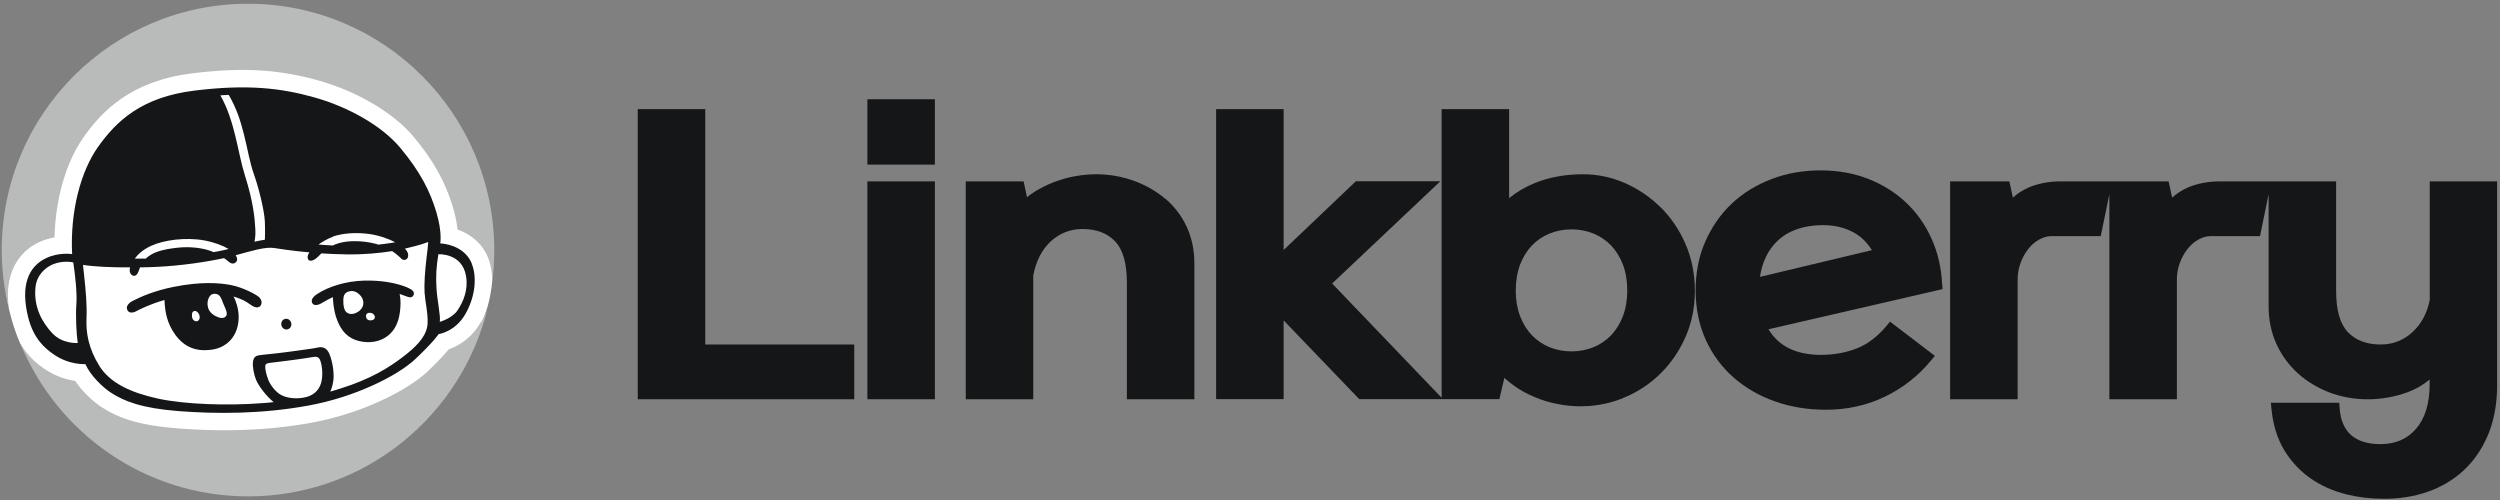
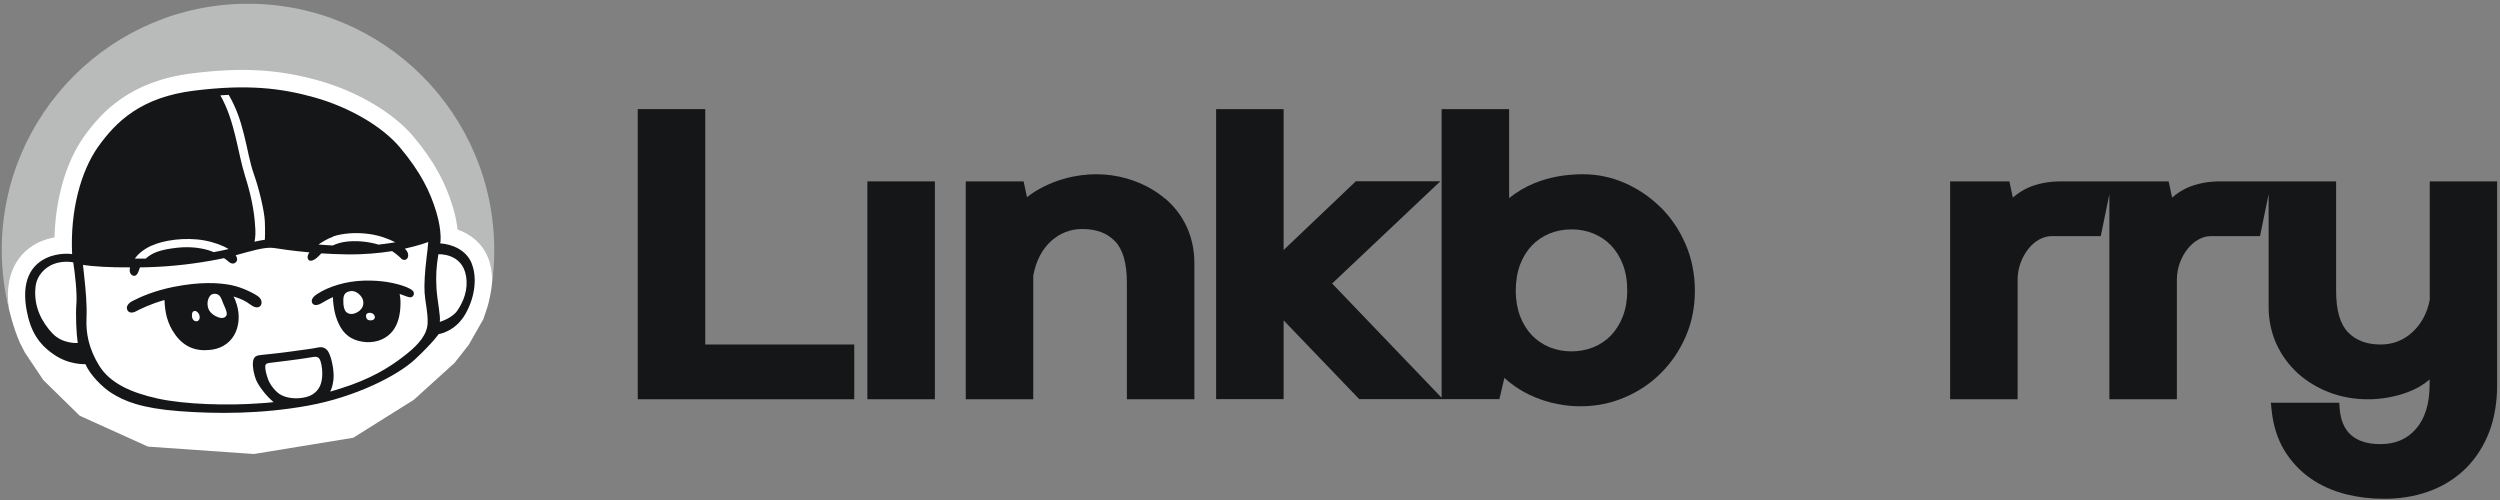
<svg xmlns="http://www.w3.org/2000/svg" id="_레이어_2" width="200" height="40" viewBox="0 0 200 40">
  <rect x="0" y="0" width="200" height="40" fill="#808080" stroke="none" />
  <defs>
    <style>.cls-1,.cls-2{fill:#fff;}.cls-2{opacity:0;}.cls-3{fill:#b9baba;}.cls-4{fill:#141618;}</style>
  </defs>
  <g id="_레이어_1-2">
    <rect class="cls-2" width="200" height="40" />
    <polygon class="cls-4" points="56.42 8.73 51.02 8.73 51.02 31.94 68.34 31.94 68.34 27.56 56.42 27.56 56.42 8.73" />
-     <rect class="cls-4" x="69.39" y="7.94" width="5.4" height="5.23" />
    <rect class="cls-4" x="69.39" y="14.51" width="5.4" height="17.43" />
    <path class="cls-4" d="m93.19,15.88c-.72-.61-1.57-1.09-2.52-1.43-1.52-.54-3.11-.65-4.74-.34-.57.11-1.13.27-1.67.48-.53.21-1.04.47-1.51.76-.21.13-.41.28-.59.43l-.27-1.27h-4.63v17.43h5.4v-9.89c.22-1.18.7-2.1,1.42-2.76.71-.64,1.55-.97,2.51-.97,1.11,0,1.99.33,2.61.98.63.65.95,1.76.95,3.29v9.35h5.4v-10.88c0-1.06-.21-2.05-.62-2.93-.41-.88-.99-1.63-1.72-2.25Z" />
    <path class="cls-4" d="m132.84,16.58c-.83-.82-1.79-1.47-2.86-1.94-1.07-.47-2.2-.7-3.35-.7-1.41,0-2.7.24-3.84.7-.77.31-1.46.72-2.06,1.21v-7.12h-5.4v23.09l-8.76-9.14,8.66-8.18h-6.76l-5.78,5.5v-11.27h-5.4v23.2h5.4v-6.3l6.05,6.3h11.21l.4-1.7c.23.21.48.42.75.61.51.37,1.08.68,1.68.93.59.25,1.22.44,1.87.56.56.11,1.14.17,1.71.17.09,0,.17,0,.26,0,1.21-.02,2.37-.27,3.45-.75,1.08-.47,2.03-1.12,2.84-1.94.81-.81,1.47-1.79,1.95-2.9.49-1.12.73-2.35.73-3.65s-.25-2.6-.75-3.74c-.49-1.13-1.17-2.13-2-2.95Zm-2.66,6.68c0,.75-.12,1.44-.35,2.04-.23.6-.55,1.11-.95,1.53-.4.41-.87.73-1.41.95-1.1.44-2.41.44-3.5,0-.54-.22-1.01-.54-1.41-.95-.4-.42-.72-.93-.95-1.53-.23-.6-.35-1.29-.35-2.04,0-.79.12-1.49.35-2.1.23-.6.55-1.11.95-1.53.4-.41.87-.73,1.41-.95.54-.22,1.13-.33,1.75-.33s1.21.11,1.75.33c.54.22,1.01.54,1.41.95.4.42.72.93.95,1.53.23.6.35,1.31.35,2.1Z" />
-     <path class="cls-4" d="m155.37,22.76c-.06-1.32-.34-2.55-.85-3.67-.5-1.12-1.19-2.09-2.04-2.89-.85-.8-1.87-1.44-3.02-1.89-1.15-.45-2.43-.68-3.81-.68s-2.74.23-3.94.7c-1.21.46-2.28,1.12-3.17,1.96-.89.84-1.6,1.86-2.12,3.04s-.77,2.49-.77,3.91.28,2.8.82,3.97c.54,1.18,1.3,2.19,2.24,3.01.94.82,2.05,1.46,3.31,1.9,1.25.44,2.62.66,4.06.66,1.68,0,3.27-.35,4.7-1.04,1.43-.69,2.68-1.66,3.7-2.9l.31-.37-3.59-2.74-.28.34c-.7.84-1.49,1.45-2.35,1.79-.87.35-1.86.53-2.93.53s-2.05-.23-2.79-.67c-.57-.34-1.03-.81-1.37-1.38l13.92-3.21-.02-.39Zm-5.61-2.75l-8.96,2.14c.17-1.18.64-2.15,1.39-2.87.88-.84,2.11-1.27,3.66-1.27.92,0,1.75.2,2.47.6.56.31,1.04.78,1.44,1.41Z" />
    <path class="cls-4" d="m194.38,14.51v9.48c-.21,1.08-.69,1.96-1.42,2.61-.71.64-1.55.96-2.51.96-1.11,0-1.99-.33-2.61-.98-.63-.65-.95-1.76-.95-3.29v-8.78h-9.27c-1.01,0-1.9.18-2.66.52-.45.21-.85.47-1.19.78l-.28-1.3h-8.61c-1.01,0-1.9.18-2.66.52-.45.21-.85.47-1.19.78l-.28-1.3h-4.74v17.43h5.4v-9.58c0-.45.08-.9.23-1.31.15-.42.36-.8.62-1.13.25-.32.55-.58.88-.76.31-.18.65-.27,1-.27h3.92l.69-3.35v16.4h5.4v-9.58c0-.45.08-.9.23-1.31.15-.42.36-.8.62-1.13.25-.32.55-.58.88-.76.31-.18.65-.27,1-.27h3.92l.69-3.35v9c0,1.06.21,2.06.62,2.97.41.9.99,1.69,1.71,2.35.72.65,1.57,1.16,2.52,1.53,1.94.74,4.22.74,6.26-.01.66-.24,1.25-.58,1.77-1.02v.39c0,1.54-.37,2.73-1.09,3.56-.72.82-1.65,1.22-2.86,1.22-1.01,0-1.8-.25-2.34-.73-.54-.48-.84-1.2-.91-2.15l-.03-.43h-5.47l.05.51c.12,1.25.46,2.35,1.01,3.27.55.91,1.26,1.67,2.1,2.26.84.59,1.81,1.02,2.89,1.29.93.23,1.91.35,2.92.35.15,0,.3,0,.45,0,1.28-.04,2.46-.28,3.51-.7,1.06-.43,1.99-1.04,2.76-1.83.77-.79,1.37-1.75,1.79-2.85.41-1.09.62-2.35.62-3.72V14.51h-5.4Z" />
    <path class="cls-1" d="m36.41,28.99l-3.3,2.99-4.85,3.04-7.95,1.3-8.47-.59-5.46-2.47-2.92-2.86-1.47-2.2-.38-.74c-.56-1.24-.89-2.73-.89-2.73l-.13-.69-.12-1.43.31-1.63,1.24-3.99,2.14-5.55,4.53-5.14,6.98-2.33h7.83l7.27,2.81,4.9,4.23,2.91,6.33.76,3.28.06,1.43-.04.59s-.04.72-.34,1.84l-.35,1.05-1.18,2.07-1.08,1.37Z" />
-     <path class="cls-4" d="m22.82,25.51c-.22.04-.36.27-.31.5.05.23.26.39.48.34.22-.04.36-.27.31-.5-.05-.23-.26-.39-.48-.34Z" />
+     <path class="cls-4" d="m22.82,25.51Z" />
    <path class="cls-4" d="m33.1,23.39c-.05-.19-.42-.38-.88-.53-.67-.22-1.67-.45-3.11-.41-1.42.04-2.81.46-3.75,1.08-.36.24-.47.47-.4.67.08.24.38.26.7.09.21-.11.51-.31.97-.52.04.88.19,1.67.61,2.4.47.82,1.2,1.14,2.06,1.2.88.05,1.66-.3,2.12-.9.42-.54.57-1.23.61-1.9.03-.41,0-.77-.06-1.05.13.04.24.07.32.11.26.1.44.17.59.15.14-.02.27-.19.22-.38Zm-4.5,1.58c-.4.23-.75.18-.95-.06-.2-.25-.22-.93-.15-1.2.07-.27.28-.38.53-.42s.57.06.85.41c.28.35.3.93-.28,1.27Zm1.38.46c-.03.12-.14.21-.37.2-.24-.01-.34-.18-.33-.38.01-.2.24-.27.45-.2.19.06.29.23.25.39Z" />
    <path class="cls-4" d="m20.76,23.8c-.24-.24-1.35-.82-2.3-1-.94-.18-2.42-.28-4.57.15-1.56.31-2.65.8-3.29,1.13-.38.2-.52.46-.42.7.1.26.4.28.69.13.28-.15,1.15-.59,2.29-.91.03.93.2,1.88.87,2.79.71.97,1.63,1.33,2.79,1.2,1.11-.12,1.73-.75,2.02-1.39.29-.64.34-1.44.11-2.21-.08-.28-.17-.5-.27-.67.65.19,1.03.41,1.28.6.33.25.6.35.82.2.11-.07.28-.4-.03-.72Zm-5.03,1.9c-.19.02-.35-.15-.37-.37-.02-.22,0-.41.19-.45.18-.04.39.19.42.42.03.23-.08.39-.24.4Zm2.37-.45c-.1.2-.37.23-.62.14s-.78-.34-.86-.89c-.06-.37.04-.68.22-.87.18-.19.53-.15.69,0,.2.19.25.5.39.79.12.26.29.64.19.84Z" />
    <path class="cls-4" d="m37.74,21.08c-.44-1.1-1.59-1.55-2.52-1.61,0,0,.17-.87-.31-2.49-.48-1.61-1.25-3.2-2.91-5.18-1.43-1.71-4.09-3.23-6.82-4-2.73-.77-5.43-1.07-9.64-.55-4.21.52-6.23,2.43-7.71,4.52-1.35,1.92-2.23,5.07-2.06,8.56,0,0-1.04-.18-2.1.33-1.39.67-2.05,2.17-1.42,4.71.43,1.73,1.34,2.49,2.03,2.97,1.25.88,2.55.79,2.55.79.39.89,1.38,1.86,2.07,2.3,1.03.66,2.41,1.23,5.41,1.46,3,.23,6.59.24,10.34-.44,3.75-.68,7.14-2.38,8.57-3.72,1.43-1.34,1.87-2,1.87-2,0,0,1.34-.18,2.16-1.64.82-1.46.89-3.01.49-3.99Zm-11.1-2.16c.69-.24,1.78-.36,2.9-.2.8.11,1.56.39,2.08.66-.47.09-1.34.19-1.34.19-.8-.25-1.89-.36-2.76-.21-.35.06-.65.16-.9.28-.46-.02-1.14-.08-1.14-.08.3-.21.71-.46,1.16-.62Zm-8.34-11.33c.64,1.12.93,2.04,1.21,3.14.35,1.38.44,2.18.82,3.26.38,1.08.82,2.85.86,3.76.03.8,0,1.43,0,1.43,0,0-.48.07-.83.16,0,0,.1-.46.07-.96-.05-.92-.16-2.21-.83-4.32-.59-1.87-.79-4.35-1.97-6.43,0,0,.3-.03.68-.04Zm-6.19,12.07c.97-.45,2.71-.7,4.22-.43.82.15,1.51.42,1.96.69-.46.12-1.2.25-1.2.25-.07-.03-.14-.06-.2-.08-.59-.22-1.57-.4-2.73-.27-1.16.13-1.81.34-2.27.68-.09.06-.16.13-.23.19-.43,0-.88,0-.88,0,.22-.3.6-.7,1.34-1.04Zm-7.91,7.02c-.8-.86-1.53-2.09-1.36-3.71.1-.99.82-1.6,1.43-1.84.81-.32,1.59-.14,1.59-.14.14.89.32,2.48.25,3.34-.07.86,0,2.41.11,3.11,0,0-1.23.09-2.02-.77Zm21.41,4.18c-.3.65-.86.87-1.33.95-.6.11-1.28.05-1.77-.2-.44-.22-.89-.81-1.05-1.23-.16-.42-.25-.83-.24-1.07s.16-.26.53-.3c.35-.04,2.13-.26,2.73-.36.6-.1.76-.14.91-.08.15.06.23.18.32.58.09.42.13,1.2-.1,1.7Zm8.37-7.36c.05.8.25,1.41.23,2.32s-.69,1.7-1.62,2.45c-.93.75-2.26,1.71-4.46,2.51-.56.2-1.12.38-1.71.55.13-.27.27-.72.27-1.27,0-.75-.25-1.75-.51-2.04-.26-.29-.55-.27-.85-.2s-.84.13-2.05.3c-1.2.17-2.25.25-2.55.3-.3.05-.44.17-.49.52-.05.35.05.97.26,1.48.19.45.79,1.26,1.39,1.75-.34.04-.68.07-1.04.09-2.61.2-6.09.1-8.25-.38-2.16-.48-3.8-1.24-4.66-2.62-.86-1.39-1.07-2.64-1.02-3.77s-.07-2.32-.18-3.36c-.03-.3-.07-.61-.1-.94.86.14,2.26.21,3.77.2-.1.36.03.56.2.65.23.11.41-.1.51-.44.02-.07.05-.14.08-.21.44,0,.89-.02,1.32-.04,1.98-.09,4.01-.4,5.4-.7.16.11.29.21.38.29.25.22.46.15.58.03.1-.1.15-.29-.03-.55,1.26-.34,2.35-.69,3.07-.58.45.07,1.47.23,2.83.35-.16.23-.18.42-.09.57.1.16.4.16.81-.25.07-.08.15-.16.24-.24.63.04,1.3.07,2.01.08,1.4.02,2.63-.1,3.65-.26.42.28.64.51.77.63.18.15.46.07.51-.21.03-.21-.04-.4-.26-.62.53-.12.98-.24,1.34-.35.19-.06.37-.12.53-.18-.03.41-.08.81-.14,1.29-.13,1.13-.2,2.07-.15,2.87Zm2.62,1.33c-.43.64-1.42.92-1.42.92.09-.41-.2-1.68-.26-2.67-.06-.99-.02-1.71.15-2.74,0,0,1.89-.12,2.21,1.73.19,1.11-.2,2.04-.68,2.76Z" />
    <path class="cls-3" d="m3.07,19.4c.45-.21.89-.34,1.29-.41.08-3.1.92-6.02,2.33-8.02,1.45-2.05,3.75-4.49,8.67-5.1,4.01-.5,6.96-.33,10.19.59,3.05.87,5.93,2.57,7.51,4.45,1.6,1.9,2.58,3.66,3.18,5.69.21.69.31,1.28.36,1.76.99.35,1.95,1.05,2.43,2.22.26.63.36,1.35.33,2.1.12-.87.18-1.76.18-2.66C39.54,9.12,30.72.3,19.84.3S.14,9.12.14,20c0,1.63.2,3.22.58,4.74-.52-3.52,1.43-4.9,2.35-5.34Z" />
-     <path class="cls-3" d="m38.47,25.76c-.77,1.36-1.87,1.94-2.56,2.18-.31.37-.85.97-1.73,1.8-1.53,1.43-5.08,3.31-9.27,4.08-2.21.4-4.51.6-6.95.6-1.21,0-2.45-.05-3.74-.15-3.43-.26-4.93-.96-6.05-1.67-.69-.44-1.56-1.24-2.16-2.13-.66-.1-1.59-.35-2.5-.99-.62-.43-1.32-1.03-1.88-2,2.94,7.18,10,12.23,18.23,12.23,9.33,0,17.14-6.49,19.18-15.2-.14.43-.33.85-.55,1.26Z" />
  </g>
</svg>